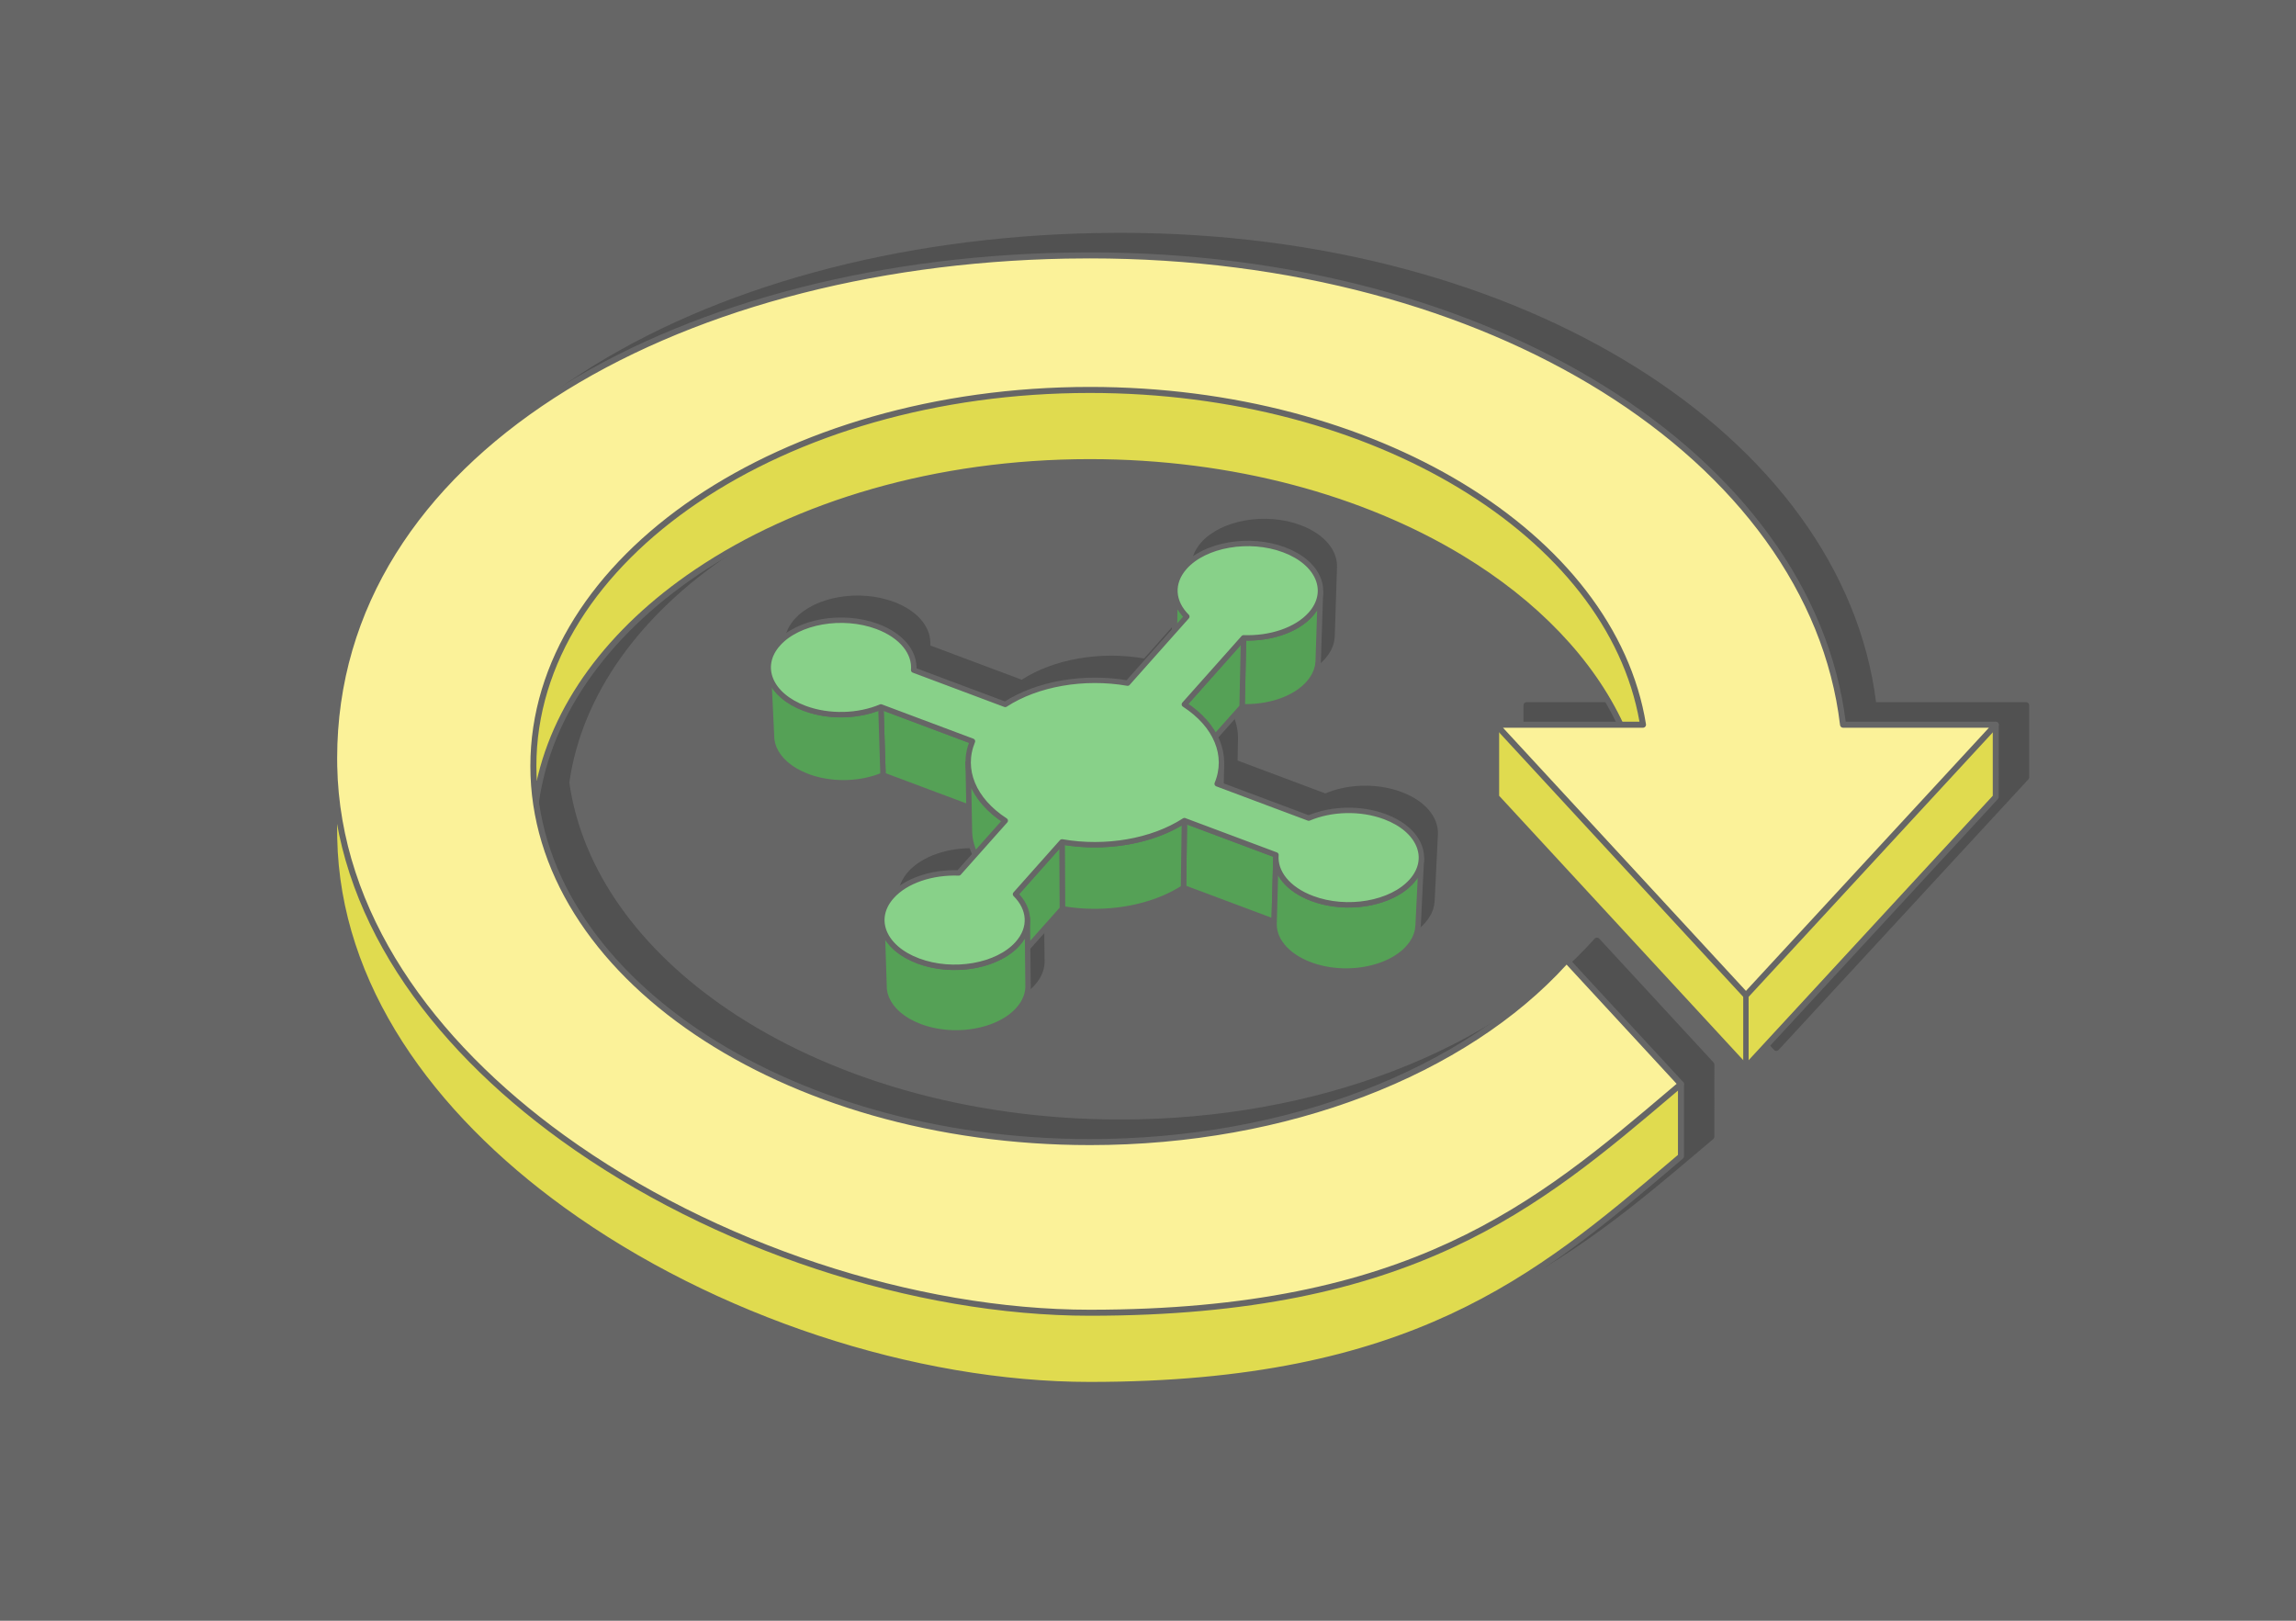
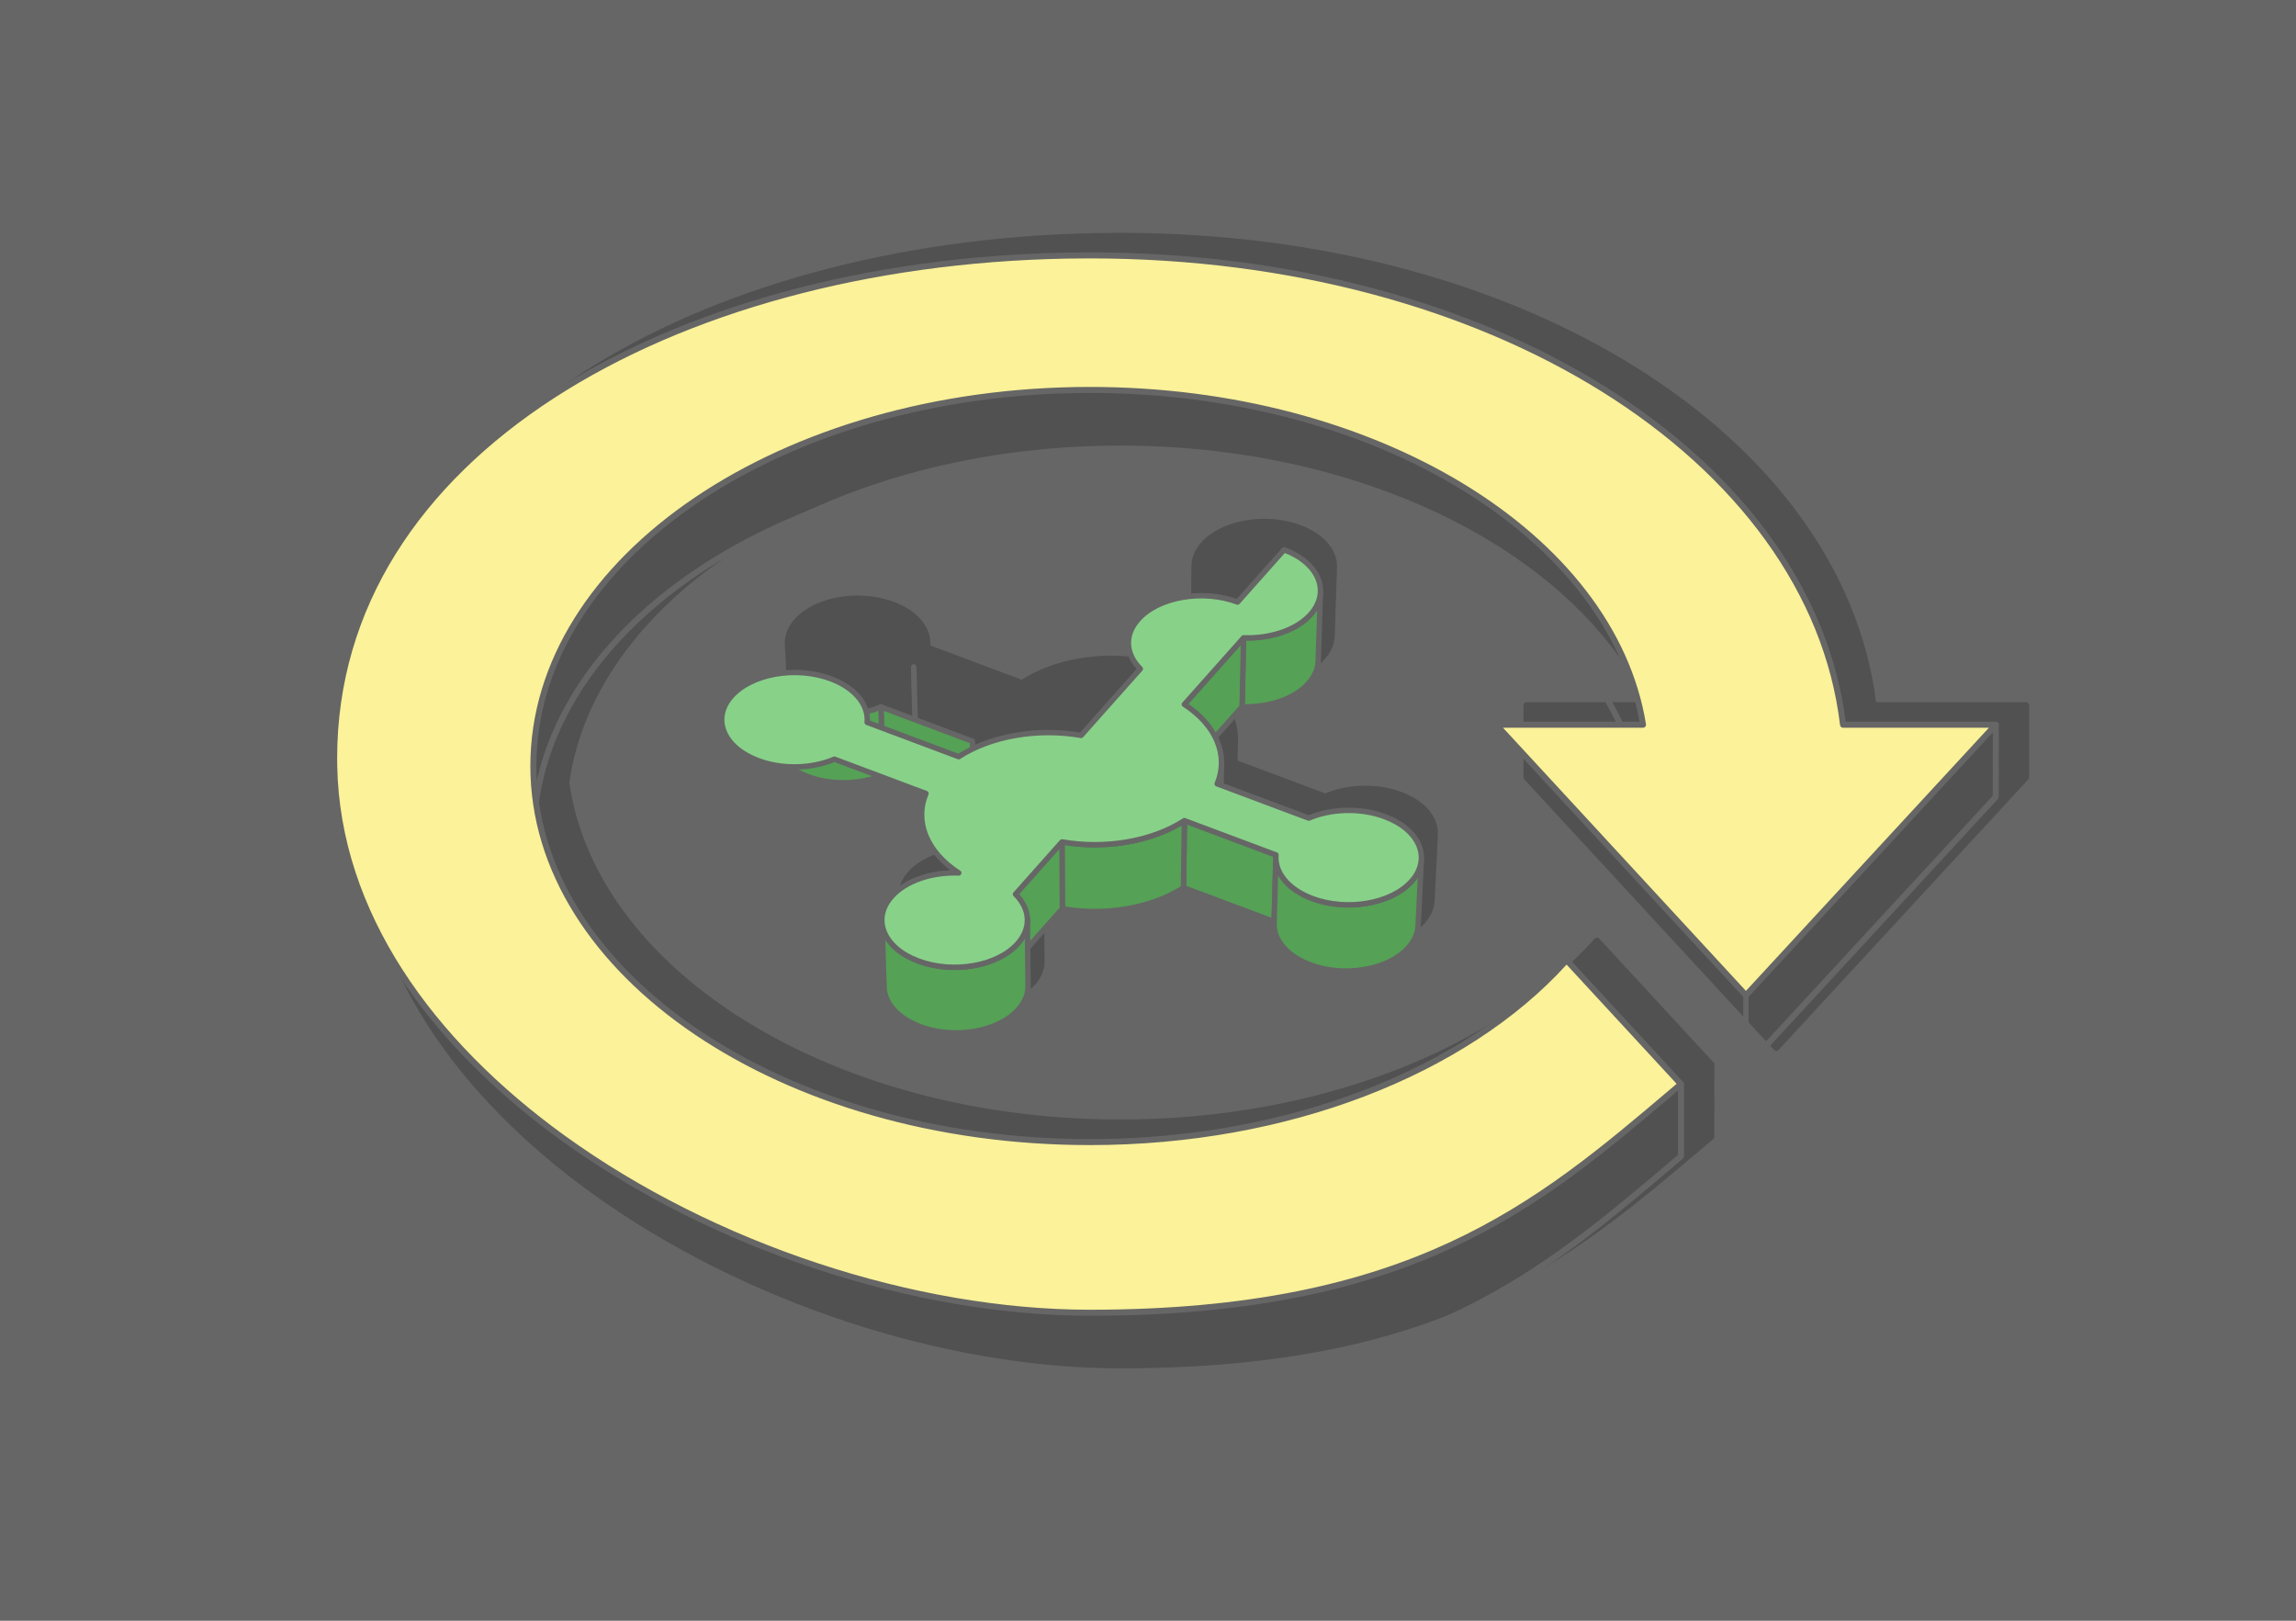
<svg xmlns="http://www.w3.org/2000/svg" xml:space="preserve" width="425px" height="300px" version="1.1" style="shape-rendering:geometricPrecision; text-rendering:geometricPrecision; image-rendering:optimizeQuality; fill-rule:evenodd; clip-rule:evenodd" viewBox="0 0 9607.7 6781.9">
  <defs>
    <style type="text/css">
   
    .str0 {stroke:#666666;stroke-width:22.6;stroke-linecap:round;stroke-linejoin:round;stroke-miterlimit:2.613}
    .fil5 {fill:#515151}
    .fil6 {fill:#55A156}
    .fil0 {fill:#666666}
    .fil8 {fill:#88D189}
    .fil7 {fill:#B3B3B3}
    .fil3 {fill:#E0DB4F}
    .fil1 {fill:#515151;fill-rule:nonzero}
    .fil4 {fill:#666666;fill-rule:nonzero}
    .fil2 {fill:#FBF299;fill-rule:nonzero}
   
  </style>
  </defs>
  <g id="Layer_x0020_1">
    <g id="_1626750741776">
      <rect class="fil0" width="9607.7" height="6781.9" />
      <g>
        <path class="fil1" d="M4687.8 974.2c-32.3,0 -66.1,0.3 -101.4,1 -825.4,15.7 -1593.1,223.8 -2154.5,587.7 -563,364.9 -919,886.3 -919,1527.5 0,9.2 0.1,19.9 0.3,32.1l0 0.9c0,40.4 -0.2,70.6 -0.4,100.5 -0.4,67.4 -0.8,134.9 0.5,201.8 11.8,620.3 404.8,1163.3 961,1565.7 633.3,458.2 1478.8,734.4 2213.5,734.4 1350.3,0 1878.7,-448.3 2446,-929.6l35.6 -30.1c2.9,-2.5 4.4,-6.1 4.4,-9.6l0.1 -302.1c0,-3.6 -1.6,-6.9 -4,-9.2l-478.1 -517.9c-4.7,-5.1 -12.7,-5.4 -17.8,-0.7l-1.3 1.4c-206.2,230.4 -498.1,422.1 -846,554.9 -336.3,128.3 -724.9,201.6 -1138.9,201.6 -640.5,0 -1220.2,-175.4 -1639.7,-458.8 -368.4,-248.9 -612.9,-581.3 -665.7,-951.1 52.7,-369.9 297.2,-702.4 665.7,-951.4 419.5,-283.4 999.2,-458.7 1639.7,-458.7 594.3,0 1136.2,150.9 1546.4,399.1 298.1,180.4 526.4,412.2 654.3,674.5l-500.8 0c-6.9,0 -12.5,5.6 -12.5,12.6l0 1.1 0 300.9c0,3.6 1.4,6.8 3.8,9.1l1044.9 1131.8c4.7,5.1 12.7,5.4 17.8,0.7l1046.1 -1133.1c2.2,-2.4 3.3,-5.4 3.3,-8.5l0 -302c0,-7 -5.6,-12.6 -12.6,-12.6l-0.8 0 -0.1 0 -627.1 0c-69.8,-554.8 -439.7,-1049.3 -1007.8,-1403.3 -558.9,-348.2 -1309.8,-560.6 -2154.9,-560.6z" />
        <g>
          <g>
            <path class="fil2" d="M6875.2 3037.6l-603.1 0c344.7,373.3 689.3,746.6 1033.9,1119.9 344.6,-373.3 689.3,-746.5 1033.8,-1119.9l-627.5 0c-1.4,0 -2.6,-0.5 -3.4,-1.2 -1,-0.9 -1.6,-2.1 -1.7,-3.3l0 -0.3c-32.4,-273.6 -138.8,-532.8 -306.7,-767.6 -171.6,-240.1 -407.5,-454.8 -694.3,-633.5 -283.7,-176.8 -617.3,-318.4 -987.7,-414.7 -355.8,-92.5 -745.6,-143.2 -1157.9,-143.2l-51.5 0.2c-17,0.2 -33.5,0.4 -49.5,0.7 -411.7,7.8 -808.8,63.7 -1172.9,162.9 -363.1,99 -693.4,241.2 -972.4,422 -287,186 -519.7,412.9 -678,675.8 -149.6,248.3 -232.9,528.7 -232.9,837l0.3 32.9c5.6,293.7 97.8,570.2 252.9,822.4 169,274.9 412.9,521 700.8,729.3 313.8,227 680,409.2 1058.8,534.9 382.1,126.8 777.2,196.1 1144.4,196.1 671.8,0 1139.4,-111.6 1509.6,-283.2 370.3,-171.5 642.9,-402.7 925.1,-642.1l31.6 -26.8c-157,-170.4 -314.2,-340.6 -471.5,-510.7l-5.5 6.1c-103.8,114.2 -228.5,218.8 -370.4,311.2 -141.8,92.4 -300.9,172.8 -473.7,238.8 -171.8,65.5 -357.1,116.8 -552.4,151.4 -189.3,33.5 -387.9,51.4 -592.8,51.4 -316,0 -617.3,-42.5 -892.2,-119.5 -285.4,-79.9 -542.2,-197 -757.3,-342.3 -215.6,-145.7 -389.2,-319.7 -507.6,-513.1 -113.8,-186 -176.7,-389.9 -176.7,-603.8 0,-213.9 62.9,-417.9 176.7,-603.8 118.4,-193.4 292,-367.5 507.6,-513.1 215.1,-145.4 471.9,-262.5 757.3,-342.4 274.9,-76.9 576.2,-119.4 892.2,-119.4 293.3,0 574,36.6 832.5,103.3 268.2,69.3 512.8,171.2 723,298.4 212,128.3 389.1,282.4 520.5,455.1 127.5,167.5 212.1,352.5 243.7,548.3 0.2,1.4 -0.1,2.7 -0.9,3.7 -0.7,1 -1.8,1.8 -3,2l-1.2 0.1z" />
-             <path class="fil3" d="M8333.3 3059.7l-1021.7 1106.5 -2 5.1 0 265.1 13.1 5.1 1021.6 -1106.6 2 -5.1 0 -265 -13 -5.1zm-1815.2 -412.2c111.2,115.7 200.6,241.8 264.3,375.7l2.1 4.3 84.9 0 -1.5 -8.8c-33.7,-191.6 -118.6,-372.7 -245.2,-536.8 -130,-168.5 -304.1,-319.1 -511.8,-444.9 -209.4,-126.7 -453.2,-228.2 -720.8,-297.3 -257.7,-66.5 -537.3,-102.9 -829.5,-102.9 -314.8,0 -615,42.3 -888.9,118.9 -284.5,79.6 -540.6,196.3 -754.9,341.1 -213.9,144.5 -386.2,317.1 -503.8,508.8 -113.5,184.8 -176.1,387.4 -176.1,599.8 0,9.7 0.2,19.9 0.5,30.7 0.3,10.4 0.7,20.6 1.3,30.5l14.8 1.2c37.8,-167.9 114.7,-327.1 224.1,-473.2 112.4,-150.1 259.3,-286.3 433.5,-404.1 215.1,-145.3 471.9,-262.4 757.3,-342.3 274.9,-76.9 576.2,-119.4 892.2,-119.4 293.3,0 574,36.6 832.5,103.3 268.2,69.3 512.8,171.2 723,298.4 153.7,93 289.1,199.7 402,317zm483.2 1923.3c-566,480.1 -1093.5,927.3 -2440.7,927.3 -368.2,0 -764.3,-69.5 -1147.4,-196.6 -379.9,-126 -747,-308.7 -1061.7,-536.3 -249.4,-180.5 -465.9,-389.3 -629.7,-620.6 -151.9,-214.6 -258.6,-448.7 -303.9,-697.6l-14.9 1.4 0.2 29.5 0.5 29.5c5.6,293.7 97.8,570.2 252.9,822.4 169,274.9 412.9,521 700.8,729.3 313.8,227 680,409.2 1058.8,534.9 382.1,126.8 777.2,196.1 1144.4,196.1 1343.9,0 1870,-446.3 2434.7,-925.3 11,-9.7 22.6,-19.2 33.8,-28.7l0 -288.9 -27.8 23.6zm298.9 -404.7l-1021.5 -1106.4 -13.1 5.1 0 265 2 5.1 1021.5 1106.4 13 -5.1 0 -265 -1.9 -5.1z" />
          </g>
          <path class="fil4" d="M1398.6 3192.8c-6.9,0 -12.5,5.6 -12.5,12.6 0,40.3 -0.2,70.6 -0.4,100.4 -0.4,67.4 -0.9,135 0.4,201.9 11.9,620.2 404.8,1163.3 961,1565.7 633.3,458.2 1478.8,734.4 2213.5,734.4 1350.4,0 1878.8,-448.3 2446.1,-929.6l35.5 -30.2c3,-2.5 4.5,-6 4.5,-9.6l0 -302.1c0,-5.3 -3.3,-9.9 -8.1,-11.7l-26.3 -11.9 21.8 23.6 -12.6 10.7 0 285.6 -31.1 26.4c-563.6,478.2 -1088.6,923.6 -2429.8,923.6 -729.7,0 -1569.6,-274.4 -2198.8,-729.6 -550.2,-398.1 -938.9,-934.4 -950.6,-1545.7 -0.9,-47.6 -1,-95.4 -0.8,-143.3 -6.6,-52.3 -10.7,-105.2 -11.7,-158.6 -0.1,-4.3 0,-8.4 -0.1,-12.6zm851.2 208.4c38.8,-387.8 287.9,-737.1 671.2,-996 419.4,-283.5 999.1,-458.8 1639.6,-458.8 594.3,0 1136.3,151 1546.4,399.2 302.9,183.3 533.7,419.5 660.4,687l27.7 0c-127.7,-276.5 -364,-520.3 -675.1,-708.6 -413.9,-250.4 -960.4,-402.8 -1559.4,-402.8 -645.6,0 -1230.3,177 -1653.7,463.1 -360.3,243.5 -604,566 -669.7,926.2 3,30.5 7.1,60.7 12.6,90.7zm4039.2 -368.6l-22.9 -11.3c-6.2,-3 -13.7,-0.4 -16.8,5.8 -0.8,1.8 -1.2,3.6 -1.2,5.5l-0.1 302.1c0,3.5 1.5,6.7 3.8,9l1044.9 1131.9c4.7,5.1 12.7,5.4 17.8,0.7l1046.1 -1133.1c2.2,-2.4 3.3,-5.5 3.3,-8.5l0.1 -302.1c0,-6.9 -5.7,-12.6 -12.6,-12.6 -2.2,0 -4.3,0.6 -6.1,1.6l-23.3 11 29.4 0 -22.8 24.6 10.2 -4.8 0 277.4 -1032.8 1118.7 -1032.8 -1118.7 0 -277.1 11 5.5 -23.6 -25.6 28.4 0z" />
          <path class="fil4" d="M4560.6 1056.1c-32.2,0 -66,0.3 -101.3,1 -825.4,15.8 -1593.1,223.9 -2154.6,587.7 -563,364.9 -919,886.3 -919,1527.6 0,9.4 0.2,20.5 0.4,33.2 11.9,620.2 404.8,1163.3 961,1565.7 633.3,458.2 1478.8,734.4 2213.5,734.4 1350.4,0 1878.8,-448.3 2446.1,-929.6l35.5 -30.2c5.3,-4.5 6,-12.4 1.5,-17.7l-479.1 -518.9c-4.7,-5.1 -12.6,-5.5 -17.7,-0.8l-1.4 1.5c-206.1,230.4 -498,422 -846,554.8 -336.3,128.4 -724.9,201.6 -1138.9,201.6 -640.5,0 -1220.2,-175.3 -1639.6,-458.7 -418,-282.5 -676.5,-672.2 -676.5,-1102.3 0,-430.1 258.5,-819.9 676.5,-1102.3 419.4,-283.5 999.1,-458.8 1639.6,-458.8 594.3,0 1136.3,151 1546.4,399.2 408.2,247 685.6,590.3 753.5,976.5l-599.9 0c-7,0 -12.6,5.7 -12.6,12.6 0,3.5 1.5,6.7 3.8,9l1044.9 1131.9c4.7,5.1 12.7,5.4 17.8,0.7l1046.1 -1133.1c4.7,-5.1 4.4,-13.1 -0.7,-17.8 -2.4,-2.2 -5.5,-3.3 -8.5,-3.3l-628 0c-69.9,-554.7 -439.8,-1049.2 -1007.9,-1403.2 -558.9,-348.3 -1309.7,-560.7 -2154.9,-560.7zm-100.9 26.1c31.9,-0.6 65.6,-0.9 100.9,-0.9 840.4,0 1586.6,211 2141.6,556.8 565.3,352.3 932.1,844.4 997.5,1395.6 0.6,6.4 6,11.5 12.6,11.5l610.4 0 -1016.7 1101.2 -1016.7 -1101.2 586 0 2 -0.2c6.9,-1.1 11.5,-7.5 10.4,-14.4 -64.6,-399.8 -348.2,-754.8 -767.7,-1008.7 -413.9,-250.4 -960.4,-402.8 -1559.4,-402.8 -645.6,0 -1230.3,177 -1653.7,463.1 -424.8,287.1 -687.6,684.2 -687.6,1123.2 0,439 262.8,836 687.6,1123.1 423.4,286.1 1008.1,463.1 1653.7,463.1 417.1,0 808.8,-73.9 1147.9,-203.3 346.7,-132.3 638.7,-322.8 847,-551.9l460.5 498.8 -25.6 21.7c-563.6,478.2 -1088.6,923.6 -2429.8,923.6 -729.7,0 -1569.6,-274.4 -2198.8,-729.6 -550.2,-398.1 -938.9,-934.4 -950.6,-1545.7 -0.2,-9.4 -0.3,-20.4 -0.3,-32.8 0,-631.9 351.5,-1146.2 907.5,-1506.5 557.6,-361.4 1320.5,-568 2141.3,-583.7z" />
          <polygon class="fil4" points="7294.6,4158.9 7294.6,4465.9 7317.2,4465.9 7317.1,4158.9 " />
        </g>
      </g>
      <path class="fil5" d="M5594.8 2373.7l-9.5 290.1 -2.2 18.9 -5 18.9 -8.1 18.6 -11 18.3 -14 17.9 -5.7 6.1 -5.9 5.9 -6.3 5.7 -6.4 5.6 -6.8 5.4 -7 5.1 -7.2 5 -7.5 4.8 -7.7 4.7 -7.9 4.4 -8.2 4.2 -8.3 4 -8.5 3.8 -8.6 3.7 -8.9 3.4 -9 3.2 -9.2 3 -9.2 2.8 -9.5 2.6 -9.5 2.4 -9.7 2.2 -9.8 1.9 -9.8 1.8 -10 1.5 -10 1.3 -10.1 1.1 -10.1 0.9 -10.2 0.6 -10.3 0.5 -10.2 0.2 -10.3 -0.1 -10.3 -0.2 -112.7 126.6c17.2,34.2 26.2,70.1 26.4,106.3 0,3.1 -0.1,6.2 -0.2,9.3l-1.6 86.4 366.9 137.5c93.1,-39.5 216.2,-44.4 319.2,-5.8 100.1,37.5 155,106.3 152.2,176.4l-13.7 278.9 -2.2 18.9 -5 18.9 -8.1 18.6 -11 18.4 -14 17.8 -8.1 8.6 -8.7 8.2 -9.2 7.8 -9.7 7.5 -10.2 7.1 -10.7 6.7 -11.1 6.4 -11.5 5.9 -11.9 5.6 -12.3 5.1 -12.6 4.7 -12.9 4.4 -13.2 3.9 -13.4 3.5 -13.7 3.1 -13.9 2.6 -14 2.2 -14.2 1.8 -14.4 1.3 -14.4 0.9 -14.5 0.5 -14.6 -0.1 -14.6 -0.4 -14.5 -1 -14.6 -1.4 -14.5 -1.9 -14.4 -2.3 -14.3 -2.9 -14.2 -3.3 -14 -3.8 -13.9 -4.3 -13.6 -4.8 -18.6 -7.6 -17.4 -8.2 -16.3 -8.9 -15.1 -9.6 -13.9 -10.1 -12.7 -10.7 -11.4 -11.1 -10.3 -11.6 -8.9 -12 -7.7 -12.3 -6.4 -12.6 -5 -12.9 -3.7 -13 -2.4 -13.2 -0.9 -13.3 0.3 -13.4 -379.2 -142.1 -12.6 7.9 -12.9 7.6 -13.2 7.3 -13.6 6.9 -13.9 6.7 -14.2 6.3 -14.5 6 -14.7 5.7 -15 5.4 -15.2 5 -15.4 4.7 -15.7 4.4 -15.8 4.1 -16.1 3.7 -16.2 3.4 -16.4 3 -16.5 2.7 -16.6 2.3 -16.7 2 -16.9 1.6 -16.9 1.3 -17 1 -17.1 0.5 -17.1 0.3 -17.1 -0.2 -17.2 -0.5 -17.2 -0.9 -17.1 -1.3 -17.1 -1.6 -17.1 -2 -17.1 -2.4 -16.9 -2.8 -145.2 163.2 1.6 153.6 0.1 13.3 -1.4 13.4 -2.8 13.4 -4.2 13.2 -5.7 13.2 -7.2 13 -8.8 12.8 -10.2 12.6 -8.1 8.6 -8.7 8.2 -9.2 7.8 -9.7 7.5 -10.2 7.1 -10.7 6.8 -11.1 6.3 -11.5 5.9 -11.9 5.6 -12.3 5.1 -12.6 4.8 -12.9 4.3 -13.2 3.9 -13.4 3.5 -13.7 3.1 -13.9 2.6 -14 2.2 -14.2 1.8 -14.4 1.3 -14.4 0.9 -14.5 0.5 -14.6 -0.1 -14.6 -0.4 -14.5 -1 -14.6 -1.4 -14.5 -1.9 -14.4 -2.3 -14.3 -2.9 -14.2 -3.3 -14 -3.8 -13.9 -4.3 -13.6 -4.8 -25.9 -10.9 -23.7 -12.3 -21.3 -13.5 -18.9 -14.7 -16.4 -15.7 -14 -16.5 -11.5 -17.3 -8.8 -17.9 -6.1 -18.3 -3.4 -18.7 -0.7 -18.9 -8.3 -258c-0.6,-6.1 -0.8,-12.3 -0.6,-18.4 1.3,-31.9 14.5,-64 40.7,-93.5 59.5,-66.8 169.9,-102.5 281,-98.5l68.8 -77.3 -1.5 -3 -4.7 -10.6 -4.1 -10.7 -3.6 -10.8 -3.1 -10.9 -2.5 -10.9 -2 -11 -1.4 -11.1 -0.9 -11 -0.3 -11.1 -1.8 -96.2 -359.7 -134.7 -8.7 3.5 -8.9 3.4 -9.1 3.2 -9.2 2.9 -9.3 2.8 -9.5 2.5 -9.5 2.3 -9.7 2.2 -9.8 1.9 -9.9 1.6 -10 1.5 -10 1.3 -10.1 1 -10.2 0.8 -10.2 0.6 -10.2 0.4 -10.3 0.1 -10.3 -0.1 -10.3 -0.3 -10.3 -0.6 -10.3 -0.8 -10.3 -1 -10.3 -1.2 -10.2 -1.5 -10.2 -1.8 -10.1 -1.9 -10.1 -2.3 -9.9 -2.4 -10 -2.7 -9.8 -3 -9.7 -3.2 -9.6 -3.4 -25.9 -10.9 -23.7 -12.3 -21.3 -13.5 -18.9 -14.7 -16.5 -15.7 -13.9 -16.5 -11.4 -17.3 -8.9 -17.9 -6.1 -18.3 -3.4 -18.7 -13.7 -286.8 0 0 0 0c-4.1,-38 8.6,-77.1 40.1,-112.6 84.1,-94.5 270.3,-126.9 415.9,-72.3 96.5,36.1 151,101.4 152.3,168.8l0.4 13.8 382.3 143.2c133.4,-86.7 329.7,-120.8 512.1,-89l196.1 -220.4 1.9 -163.7c-0.1,-3 0,-6 0.1,-9 1.5,-31.6 14.7,-63.3 40.7,-92.5 84.1,-94.5 270.3,-126.9 416,-72.3 100.1,37.5 155,106.3 152.2,176.4zm-1696.8 534.5l-142.6 -53.4 142.6 53.4 0 0z" />
      <g>
        <g>
          <polygon class="fil6 str0" points="5525.5,2477 5516,2767.1 5513.9,2786.1 5508.8,2804.9 5500.8,2823.6 5489.8,2841.9 5475.7,2859.7 5470.1,2865.8 5464.1,2871.7 5457.9,2877.5 5451.4,2883 5444.6,2888.4 5437.6,2893.6 5430.4,2898.6 5422.9,2903.4 5415.2,2908 5407.3,2912.4 5399.2,2916.6 5390.9,2920.6 5382.4,2924.5 5373.7,2928.1 5364.8,2931.5 5355.8,2934.7 5346.7,2937.7 5337.4,2940.5 5328,2943.1 5318.4,2945.5 5308.8,2947.7 5299,2949.7 5289.1,2951.4 5279.2,2952.9 5269.1,2954.2 5259.1,2955.3 5248.9,2956.2 5238.7,2956.9 5228.5,2957.3 5218.2,2957.5 5207.9,2957.5 5197.6,2957.2 5203.8,2669 5214.2,2669.3 5224.6,2669.3 5235,2669.1 5245.3,2668.7 5255.6,2668 5265.9,2667.1 5276.1,2666 5286.2,2664.7 5296.3,2663.2 5306.2,2661.4 5316.1,2659.4 5325.8,2657.2 5335.5,2654.8 5345,2652.2 5354.4,2649.4 5363.6,2646.3 5372.7,2643.1 5381.7,2639.6 5390.4,2635.9 5399,2632.1 5407.4,2628 5415.6,2623.8 5423.6,2619.3 5431.4,2614.6 5439,2609.8 5446.3,2604.7 5453.3,2599.5 5460.2,2594.1 5466.7,2588.5 5473,2582.7 5479,2576.7 5484.7,2570.5 5499,2552.5 5510.1,2534 5518.2,2515.2 5523.3,2496.1 " />
          <polygon class="fil6 str0" points="5203.8,2669 5197.6,2957.2 4952.3,3232.9 4956,2947.5 " />
          <polygon class="fil7 str0" points="5111.3,3190.1 5106,3473.1 5105.8,3484.2 5105,3495.4 5103.6,3506.5 5101.7,3517.6 5099.2,3528.7 5096.1,3539.8 5092.4,3550.9 5088.1,3561.9 5093.3,3279.8 5097.6,3268.7 5101.3,3257.5 5104.4,3246.3 5106.9,3235.1 5108.9,3223.9 5110.3,3212.6 5111.1,3201.4 " />
          <polygon class="fil6 str0" points="5339.3,3577.4 5331.7,3856.5 4952.4,3714.4 4956.2,3433.9 " />
          <polygon class="fil6 str0" points="5947.8,3593.9 5934.1,3872.9 5932,3891.8 5926.9,3910.6 5918.9,3929.3 5907.9,3947.6 5893.8,3965.4 5885.7,3974 5877.1,3982.2 5867.9,3990.1 5858.1,3997.6 5847.9,4004.7 5837.2,4011.4 5826.1,4017.7 5814.6,4023.7 5802.7,4029.2 5790.5,4034.3 5777.9,4039.1 5764.9,4043.4 5751.8,4047.3 5738.3,4050.8 5724.6,4053.9 5710.8,4056.5 5696.7,4058.8 5682.5,4060.5 5668.2,4061.9 5653.7,4062.7 5639.2,4063.2 5624.6,4063.2 5610.1,4062.7 5595.5,4061.8 5580.9,4060.3 5566.4,4058.5 5552,4056.1 5537.7,4053.3 5523.5,4049.9 5509.5,4046.1 5495.6,4041.8 5482,4037 5463.5,4029.5 5446,4021.2 5429.8,4012.3 5414.7,4002.7 5400.8,3992.6 5388.1,3981.9 5376.6,3970.8 5366.4,3959.2 5357.4,3947.2 5349.7,3934.9 5343.3,3922.3 5338.3,3909.5 5334.6,3896.4 5332.2,3883.2 5331.3,3869.9 5338.9,3590.9 5339.8,3604.4 5342.2,3617.7 5345.9,3630.9 5351,3643.9 5357.5,3656.6 5365.2,3669 5374.3,3681.1 5384.6,3692.8 5396.2,3704.1 5409,3714.9 5423.1,3725.1 5438.3,3734.7 5454.8,3743.8 5472.4,3752.1 5491.1,3759.7 5504.9,3764.6 5518.9,3768.9 5533,3772.8 5547.3,3776.1 5561.8,3779 5576.4,3781.4 5591,3783.3 5605.7,3784.7 5620.5,3785.7 5635.2,3786.2 5649.9,3786.2 5664.5,3785.7 5679.1,3784.8 5693.6,3783.5 5708,3781.7 5722.2,3779.5 5736.2,3776.8 5750,3773.7 5763.6,3770.1 5776.9,3766.2 5789.9,3761.8 5802.7,3757 5815.1,3751.8 5827.1,3746.2 5838.7,3740.2 5849.9,3733.8 5860.7,3727.1 5871,3719.9 5880.8,3712.3 5890.1,3704.4 5898.9,3696.1 5907.1,3687.4 5921.3,3669.4 5932.4,3650.9 5940.5,3632.1 5945.6,3613 " />
          <polygon class="fil6 str0" points="4956.2,3433.9 4952.4,3714.4 4939.8,3722.3 4926.9,3729.9 4913.7,3737.2 4900.1,3744.2 4886.2,3750.8 4872,3757.2 4857.6,3763.2 4842.8,3768.9 4827.9,3774.2 4812.7,3779.3 4797.2,3784 4781.6,3788.4 4765.7,3792.4 4749.6,3796.1 4733.4,3799.5 4717.1,3802.5 4700.6,3805.2 4683.9,3807.6 4667.2,3809.5 4650.3,3811.2 4633.4,3812.5 4616.4,3813.4 4599.3,3814 4582.2,3814.2 4565.1,3814 4547.9,3813.5 4530.8,3812.6 4513.6,3811.4 4496.5,3809.7 4479.4,3807.7 4462.4,3805.3 4445.4,3802.6 4444,3522.9 4461.2,3525.7 4478.4,3528.1 4495.6,3530.2 4512.9,3531.8 4530.3,3533.1 4547.6,3534 4564.9,3534.5 4582.2,3534.6 4599.5,3534.4 4616.8,3533.9 4633.9,3532.9 4651,3531.6 4668.1,3530 4685,3527.9 4701.8,3525.6 4718.4,3522.9 4735,3519.8 4751.3,3516.4 4767.5,3512.7 4783.6,3508.6 4799.4,3504.1 4815,3499.4 4830.4,3494.3 4845.5,3488.9 4860.4,3483.1 4875,3477 4889.3,3470.6 4903.3,3463.9 4917,3456.9 4930.4,3449.5 4943.5,3441.9 " />
          <polygon class="fil6 str0" points="4444,3522.9 4445.4,3802.6 4252.7,4019.1 4249.4,3741.7 " />
          <polygon class="fil6 str0" points="4299,3842.8 4301.8,4119.3 4301.9,4132.7 4300.5,4146 4297.8,4159.4 4293.5,4172.7 4287.8,4185.8 4280.6,4198.9 4271.9,4211.7 4261.6,4224.2 4253.5,4232.8 4244.9,4241 4235.7,4248.9 4225.9,4256.4 4215.7,4263.5 4205.1,4270.2 4193.9,4276.5 4182.4,4282.5 4170.5,4288 4158.3,4293.2 4145.7,4297.9 4132.8,4302.2 4119.6,4306.1 4106.1,4309.6 4092.4,4312.7 4078.6,4315.3 4064.5,4317.6 4050.3,4319.3 4036,4320.7 4021.5,4321.6 4007,4322 3992.5,4322 3977.9,4321.5 3963.3,4320.6 3948.7,4319.2 3934.2,4317.3 3919.8,4314.9 3905.5,4312.1 3891.3,4308.7 3877.3,4304.9 3863.4,4300.6 3849.8,4295.8 3823.9,4284.9 3800.3,4272.7 3779,4259.1 3760,4244.4 3743.6,4228.7 3729.6,4212.2 3718.2,4194.9 3709.4,4177 3703.2,4158.7 3699.8,4140 3699.2,4121.1 3690.2,3844.7 3690.9,3863.8 3694.4,3882.6 3700.6,3901.2 3709.5,3919.2 3721,3936.7 3735.1,3953.4 3751.8,3969.2 3770.9,3984.1 3792.4,3997.7 3816.3,4010.1 3842.4,4021.1 3856.2,4026 3870.2,4030.4 3884.3,4034.2 3898.7,4037.6 3913.1,4040.4 3927.7,4042.8 3942.3,4044.7 3957,4046.1 3971.8,4047.1 3986.5,4047.6 4001.2,4047.6 4015.9,4047.1 4030.5,4046.2 4044.9,4044.9 4059.3,4043.1 4073.5,4040.9 4087.5,4038.2 4101.3,4035.1 4114.9,4031.6 4128.2,4027.6 4141.3,4023.2 4154,4018.4 4166.4,4013.2 4178.4,4007.6 4190,4001.6 4201.3,3995.3 4212,3988.5 4222.3,3981.3 4232.2,3973.7 4241.5,3965.8 4250.2,3957.5 4258.4,3948.8 4268.7,3936.1 4277.6,3923.2 4284.8,3910.1 4290.6,3896.8 4294.9,3883.3 4297.7,3869.8 4299.1,3856.3 " />
          <polygon class="fil7 str0" points="3823.7,2790.5 3831.3,3077.5 3830.9,3090.9 3823.3,2804 " />
          <polygon class="fil6 str0" points="4069.3,3101.7 4074.4,3385.5 3695.1,3243.4 3686.2,2958.1 " />
          <polygon class="fil6 str0" points="3686.2,2958.1 3695.1,3243.4 3686.4,3247 3677.5,3250.3 3668.5,3253.5 3659.3,3256.5 3649.9,3259.2 3640.5,3261.7 3630.9,3264.1 3621.2,3266.2 3611.4,3268.1 3601.5,3269.8 3591.6,3271.3 3581.5,3272.5 3571.4,3273.5 3561.2,3274.3 3551,3274.9 3540.8,3275.3 3530.5,3275.4 3520.2,3275.3 3509.9,3275 3499.6,3274.5 3489.3,3273.7 3479,3272.7 3468.8,3271.4 3458.5,3269.9 3448.4,3268.2 3438.2,3266.2 3428.2,3264 3418.2,3261.5 3408.3,3258.8 3398.5,3255.9 3388.7,3252.7 3379.1,3249.2 3353.2,3238.3 3329.6,3226 3308.3,3212.5 3289.4,3197.8 3272.9,3182.1 3258.9,3165.6 3247.5,3148.3 3238.7,3130.4 3232.5,3112.1 3229.1,3093.4 3215.4,2806.6 3218.9,2825.5 3225.1,2844 3234,2862 3245.5,2879.5 3259.7,2896.2 3276.3,2912 3295.4,2926.9 3316.9,2940.6 3340.8,2953 3367,2964 3376.7,2967.4 3386.5,2970.7 3396.4,2973.7 3406.4,2976.4 3416.5,2978.9 3426.7,2981.1 3436.9,2983.1 3447.2,2984.9 3457.5,2986.4 3467.9,2987.6 3478.3,2988.7 3488.7,2989.5 3499.1,2990 3509.5,2990.4 3519.9,2990.5 3530.3,2990.3 3540.6,2989.9 3550.9,2989.4 3561.2,2988.5 3571.4,2987.5 3581.6,2986.2 3591.6,2984.7 3601.6,2983 3611.5,2981.1 3621.3,2979 3631,2976.6 3640.5,2974.1 3650,2971.3 3659.2,2968.3 3668.4,2965.1 3677.4,2961.7 " />
          <polygon class="fil6 str0" points="4206.5,3434 4210.3,3714.5 4198.1,3706.4 4186.4,3698 4175.2,3689.4 4164.5,3680.6 4154.2,3671.6 4144.5,3662.4 4135.2,3653 4126.4,3643.4 4118.2,3633.7 4110.4,3623.8 4103.1,3613.8 4096.4,3603.6 4090.1,3593.4 4084.4,3582.9 4079.2,3572.4 4074.6,3561.8 4070.4,3551.1 4066.8,3540.3 4063.7,3529.4 4061.2,3518.5 4059.2,3507.5 4057.8,3496.5 4056.9,3485.4 4056.6,3474.3 4051.3,3191.3 4051.6,3202.6 4052.5,3213.7 4053.9,3224.9 4056,3236 4058.5,3247 4061.6,3258 4065.2,3268.9 4069.4,3279.7 4074.1,3290.5 4079.4,3301.1 4085.2,3311.6 4091.5,3322 4098.3,3332.2 4105.6,3342.4 4113.5,3352.3 4121.8,3362.2 4130.7,3371.8 4140,3381.3 4149.9,3390.6 4160.3,3399.7 4171.1,3408.6 4182.4,3417.3 4194.3,3425.7 " />
-           <polygon class="fil6 str0" points="4966.3,2580 4962.5,2869.1 4951.8,2857.7 4942.4,2845.9 4934.2,2833.7 4927.4,2821.2 4921.9,2808.4 4917.7,2795.4 4914.8,2782.2 4913.4,2769 4913.3,2755.6 4916.7,2465.4 4916.7,2478.9 4918.2,2492.3 4921.1,2505.6 4925.3,2518.7 4930.9,2531.6 4937.8,2544.2 4946,2556.5 4955.6,2568.5 " />
        </g>
-         <path class="fil8 str0" d="M5373.3 2300.6c145.6,54.6 195.5,175.4 111.4,269.9 -59.4,66.8 -169.8,102.5 -280.9,98.5l-247.8 278.5c133.7,86.6 186.3,213.9 137.3,332.3l383.1 143.5c93.1,-39.5 216.3,-44.4 319.2,-5.8 145.6,54.6 195.5,175.4 111.5,269.9 -84.1,94.5 -270.3,126.9 -416,72.3 -102.9,-38.5 -158,-110.2 -151.8,-182.3l-383.1 -143.5c-133.5,86.7 -329.8,120.9 -512.2,89l-194.6 218.8c60.9,60.4 68.4,140.3 9,207.1 -84.1,94.5 -270.3,126.9 -416,72.3 -145.6,-54.5 -195.5,-175.4 -111.4,-269.9 59.4,-66.8 169.8,-102.5 280.9,-98.5l194.6 -218.7c-133.6,-86.6 -186.2,-214 -137.2,-332.3l-383.1 -143.6c-93.1,39.5 -216.3,44.4 -319.2,5.9 -145.7,-54.6 -195.6,-175.4 -111.5,-269.9 84.1,-94.6 270.3,-126.9 416,-72.4 102.9,38.6 158,110.2 151.8,182.3l383.1 143.6c133.5,-86.8 329.8,-120.9 512.2,-89.1l247.7 -278.5c-60.9,-60.4 -68.4,-140.3 -9,-207.1 84.1,-94.5 270.4,-126.9 416,-72.3z" />
+         <path class="fil8 str0" d="M5373.3 2300.6c145.6,54.6 195.5,175.4 111.4,269.9 -59.4,66.8 -169.8,102.5 -280.9,98.5l-247.8 278.5c133.7,86.6 186.3,213.9 137.3,332.3l383.1 143.5c93.1,-39.5 216.3,-44.4 319.2,-5.8 145.6,54.6 195.5,175.4 111.5,269.9 -84.1,94.5 -270.3,126.9 -416,72.3 -102.9,-38.5 -158,-110.2 -151.8,-182.3l-383.1 -143.5c-133.5,86.7 -329.8,120.9 -512.2,89l-194.6 218.8c60.9,60.4 68.4,140.3 9,207.1 -84.1,94.5 -270.3,126.9 -416,72.3 -145.6,-54.5 -195.5,-175.4 -111.4,-269.9 59.4,-66.8 169.8,-102.5 280.9,-98.5c-133.6,-86.6 -186.2,-214 -137.2,-332.3l-383.1 -143.6c-93.1,39.5 -216.3,44.4 -319.2,5.9 -145.7,-54.6 -195.6,-175.4 -111.5,-269.9 84.1,-94.6 270.3,-126.9 416,-72.4 102.9,38.6 158,110.2 151.8,182.3l383.1 143.6c133.5,-86.8 329.8,-120.9 512.2,-89.1l247.7 -278.5c-60.9,-60.4 -68.4,-140.3 -9,-207.1 84.1,-94.5 270.4,-126.9 416,-72.3z" />
      </g>
    </g>
  </g>
</svg>